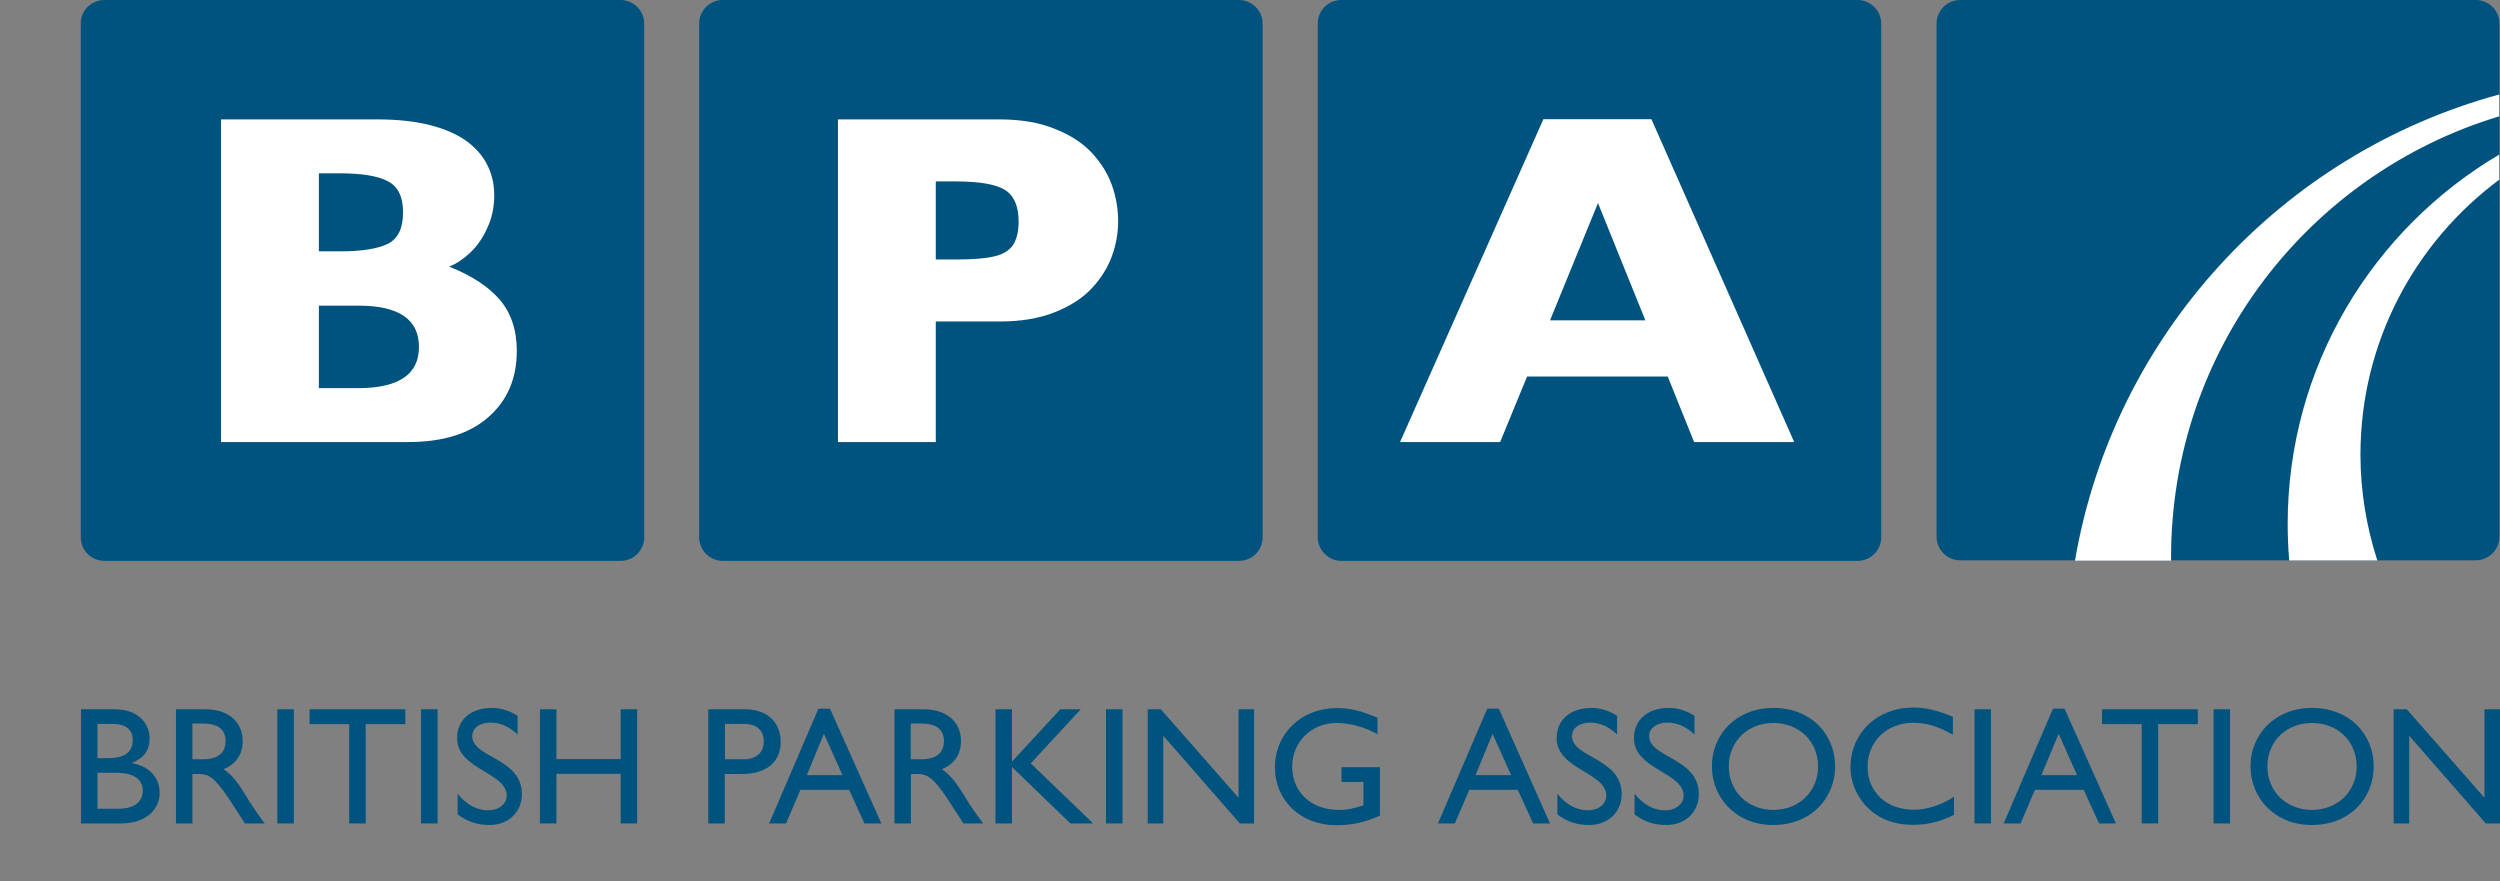
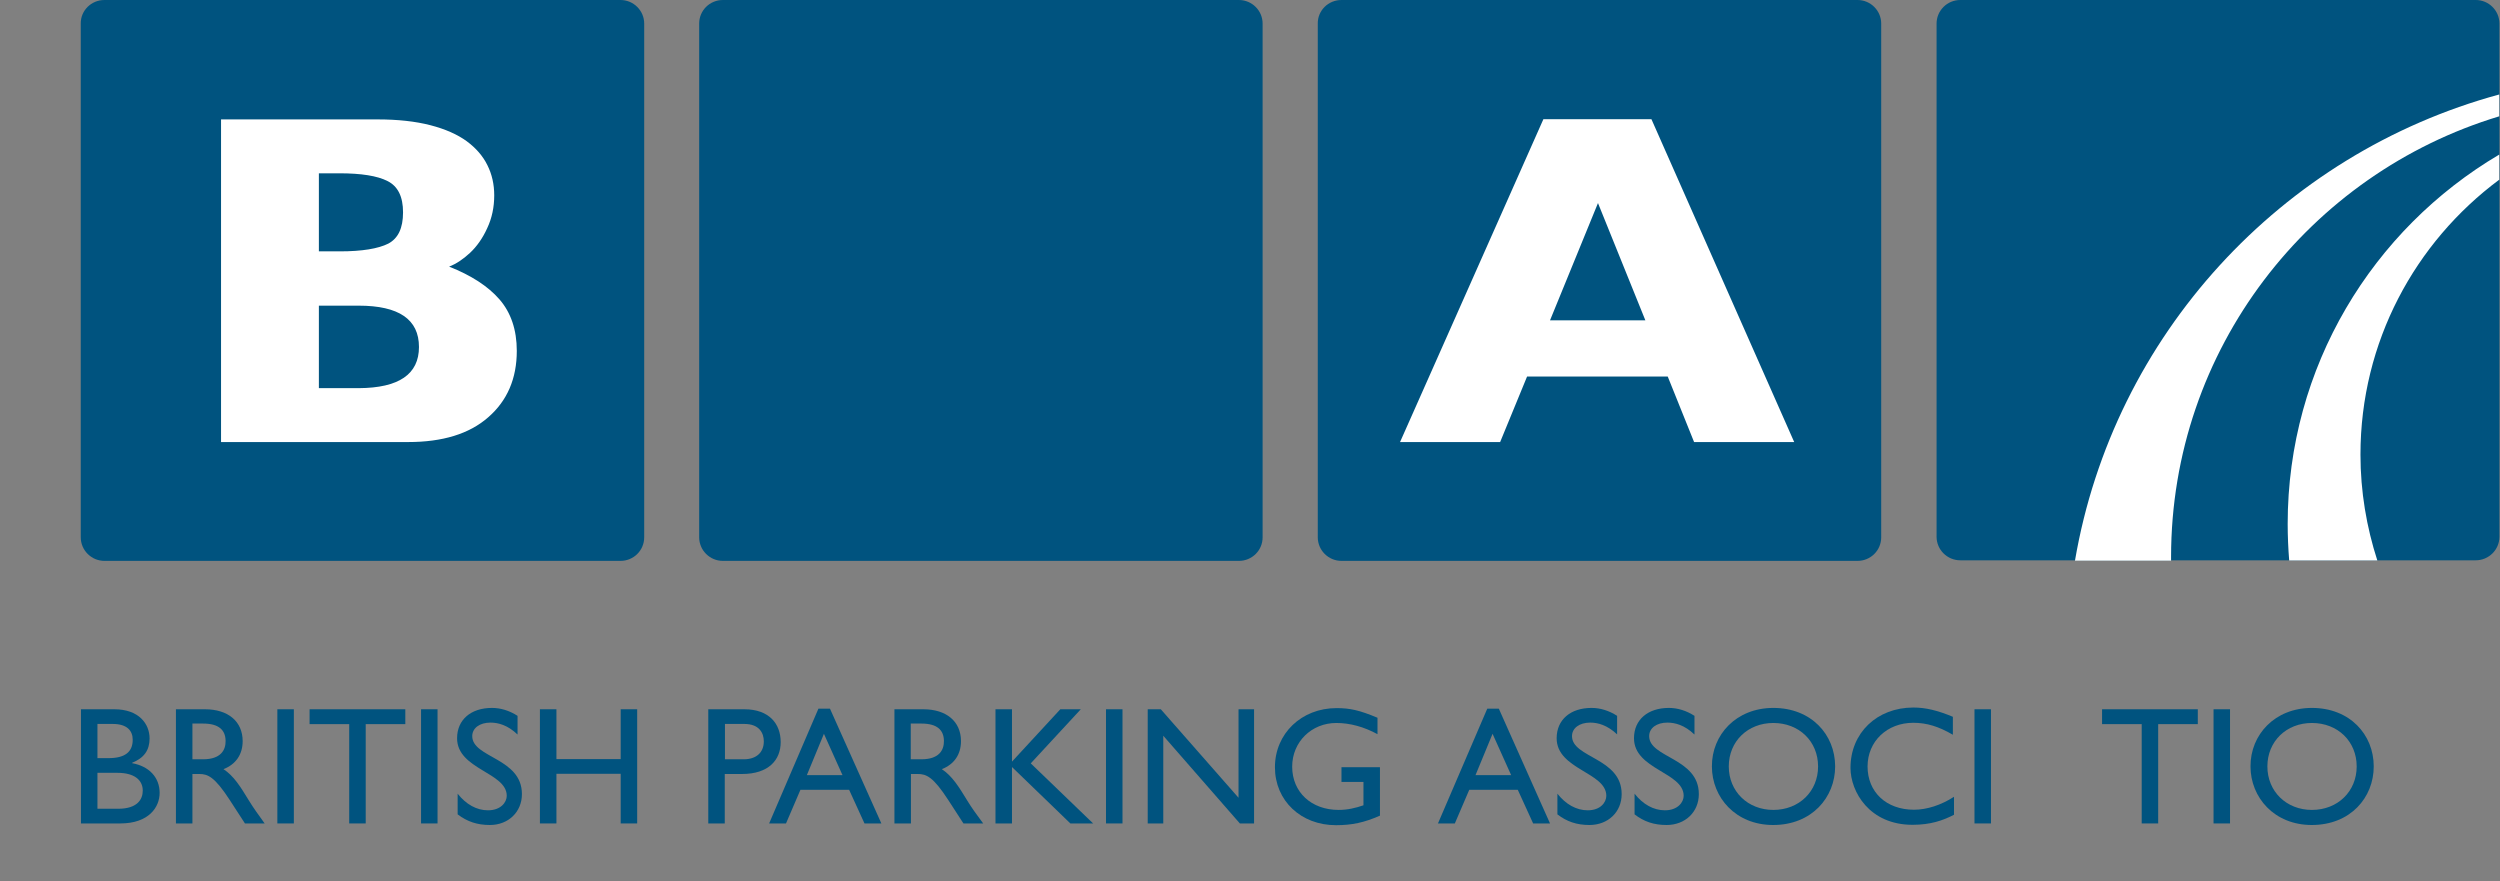
<svg xmlns="http://www.w3.org/2000/svg" width="156" height="55" viewBox="0 0 156 55" fill="none">
  <rect x="0" y="0" width="156" height="55" fill="#808080" stroke="none" />
  <g clip-path="url(#clip0)">
    <path d="M40.198 33.528C40.198 34.348 39.535 34.999 38.719 34.999H6.518C5.702 34.999 5.039 34.336 5.039 33.528V1.471C5.028 0.663 5.69 0 6.518 0H38.719C39.535 0 40.198 0.663 40.198 1.471V33.528Z" fill="#00537F" />
    <path d="M78.787 33.528C78.787 34.348 78.124 34.999 77.308 34.999H45.107C44.291 34.999 43.628 34.336 43.628 33.528V1.471C43.628 0.651 44.291 0 45.107 0H77.308C78.124 0 78.787 0.663 78.787 1.471V33.528Z" fill="#00537F" />
    <path d="M117.387 33.528C117.387 34.348 116.725 34.999 115.909 34.999H83.708C82.892 34.999 82.229 34.336 82.229 33.528V1.471C82.217 0.663 82.88 0 83.708 0H115.909C116.725 0 117.387 0.663 117.387 1.471V33.528Z" fill="#00537F" />
    <path d="M32.248 21.894C32.248 23.618 31.657 25.004 30.462 26.041C29.279 27.078 27.611 27.584 25.47 27.584H13.793V7.451H23.553C24.819 7.451 25.919 7.571 26.854 7.812C27.788 8.053 28.545 8.391 29.125 8.813C29.693 9.235 30.131 9.729 30.414 10.308C30.698 10.875 30.84 11.502 30.84 12.189C30.84 12.924 30.698 13.611 30.402 14.238C30.119 14.865 29.752 15.384 29.326 15.781C28.9 16.179 28.462 16.469 28.025 16.637C29.397 17.18 30.45 17.855 31.172 18.687C31.881 19.507 32.248 20.58 32.248 21.894ZM25.15 13.25C25.15 12.273 24.831 11.622 24.18 11.297C23.541 10.971 22.536 10.814 21.175 10.814H19.898V15.685H21.211C22.595 15.685 23.6 15.516 24.227 15.203C24.843 14.877 25.15 14.238 25.15 13.25ZM26.144 21.653C26.144 19.929 24.89 19.073 22.382 19.073H19.898V24.221H22.382C24.89 24.209 26.144 23.353 26.144 21.653Z" fill="white" />
-     <path d="M69.772 13.792C69.772 14.54 69.642 15.275 69.382 15.986C69.122 16.698 68.708 17.361 68.14 17.976C67.572 18.59 66.791 19.097 65.821 19.483C64.851 19.869 63.704 20.061 62.379 20.061H58.392V27.584H52.288V7.451H62.379C63.704 7.451 64.851 7.644 65.821 8.041C66.803 8.427 67.572 8.934 68.152 9.56C68.719 10.175 69.133 10.851 69.394 11.586C69.642 12.297 69.772 13.045 69.772 13.792ZM63.562 13.828C63.562 12.864 63.278 12.213 62.71 11.851C62.142 11.502 61.125 11.321 59.67 11.321H58.392V16.191H59.705C60.711 16.191 61.492 16.131 62.036 15.998C62.58 15.878 62.97 15.637 63.207 15.299C63.431 14.962 63.562 14.467 63.562 13.828Z" fill="white" />
    <path d="M111.958 27.584H105.711L104.067 23.497H95.289L93.609 27.584H87.363L96.307 7.439H103.05L111.958 27.584ZM102.671 19.989L99.714 12.671L96.721 19.989H102.671Z" fill="white" />
    <path d="M5.052 44.258H7.134C8.671 44.258 9.334 45.174 9.334 46.078C9.334 46.814 8.991 47.296 8.246 47.597V47.622C9.31 47.815 9.961 48.514 9.961 49.478C9.961 50.358 9.298 51.383 7.5 51.383H5.052V44.258ZM6.081 47.308H6.767C7.784 47.308 8.281 46.934 8.281 46.163C8.281 45.632 7.973 45.174 7.027 45.174H6.081V47.308ZM6.081 50.467H7.37C8.577 50.467 8.908 49.876 8.908 49.334C8.908 48.683 8.399 48.224 7.323 48.224H6.081V50.467Z" fill="#00537F" />
    <path d="M12.788 44.258C14.231 44.258 15.142 45.017 15.142 46.247C15.142 47.079 14.716 47.694 13.947 47.995C14.598 48.429 15 49.08 15.544 49.973C15.852 50.467 16.029 50.708 16.514 51.383H15.284L14.338 49.924C13.391 48.466 12.965 48.297 12.433 48.297H12.007V51.383H10.978V44.258H12.788V44.258ZM12.007 47.38H12.67C13.77 47.38 14.089 46.814 14.077 46.223C14.066 45.56 13.663 45.15 12.67 45.15H12.007V47.38Z" fill="#00537F" />
    <path d="M18.336 44.258H17.307V51.383H18.336V44.258Z" fill="#00537F" />
    <path d="M25.292 45.186H22.82V51.383H21.791V45.186H19.318V44.258H25.292V45.186Z" fill="#00537F" />
    <path d="M27.303 44.258H26.274V51.383H27.303V44.258Z" fill="#00537F" />
    <path d="M32.284 45.825C31.68 45.247 31.089 45.09 30.604 45.09C29.941 45.09 29.468 45.428 29.468 45.934C29.468 47.296 32.568 47.284 32.568 49.551C32.568 50.672 31.716 51.48 30.568 51.48C29.788 51.48 29.16 51.275 28.557 50.816V49.526C29.078 50.19 29.74 50.563 30.45 50.563C31.254 50.563 31.621 50.057 31.621 49.659C31.621 48.188 28.522 48.02 28.522 46.066C28.522 44.909 29.385 44.174 30.698 44.174C31.243 44.174 31.787 44.342 32.295 44.668V45.825H32.284Z" fill="#00537F" />
    <path d="M39.76 51.383H38.731V48.285H34.721V51.383H33.691V44.258H34.721V47.368H38.731V44.258H39.76V51.383Z" fill="#00537F" />
    <path d="M46.444 44.258C48.005 44.258 48.715 45.174 48.715 46.307C48.715 47.429 47.958 48.297 46.302 48.297H45.225V51.383H44.196V44.258H46.444V44.258ZM45.237 47.38H46.408C47.177 47.38 47.662 46.971 47.662 46.259C47.662 45.741 47.379 45.174 46.444 45.174H45.237V47.38Z" fill="#00537F" />
    <path d="M54.997 51.383H53.944L52.986 49.285H49.946L49.047 51.383H47.994L51.069 44.222H51.791L54.997 51.383ZM50.348 48.369H52.572L51.413 45.789L50.348 48.369Z" fill="#00537F" />
    <path d="M57.611 44.258C59.055 44.258 59.965 45.017 59.965 46.247C59.965 47.079 59.54 47.694 58.771 47.995C59.421 48.429 59.824 49.08 60.368 49.973C60.675 50.467 60.853 50.708 61.35 51.383H60.119L59.173 49.924C58.227 48.466 57.801 48.297 57.268 48.297H56.842V51.383H55.813V44.258H57.611V44.258ZM56.831 47.38H57.493C58.593 47.38 58.913 46.814 58.901 46.223C58.889 45.56 58.487 45.15 57.493 45.15H56.831V47.38Z" fill="#00537F" />
    <path d="M68.211 51.383H66.791L63.148 47.863V51.383H62.118V44.258H63.148V47.525L66.164 44.258H67.442L64.319 47.634L68.211 51.383Z" fill="#00537F" />
    <path d="M70.044 44.258H69.015V51.383H70.044V44.258Z" fill="#00537F" />
    <path d="M78.254 51.383H77.367L72.588 45.91V51.383H71.618V44.258H72.434L77.284 49.78V44.258H78.254V51.383Z" fill="#00537F" />
    <path d="M86.098 50.901C85.139 51.323 84.37 51.492 83.365 51.492C81.176 51.492 79.556 49.961 79.556 47.875C79.556 45.777 81.212 44.186 83.4 44.186C84.24 44.186 84.832 44.318 85.956 44.788V45.813C85.116 45.355 84.24 45.114 83.388 45.114C81.839 45.114 80.632 46.295 80.632 47.839C80.632 49.43 81.827 50.539 83.531 50.539C84.087 50.539 84.595 50.419 85.08 50.25V48.791H83.708V47.875H86.109V50.901H86.098Z" fill="#00537F" />
    <path d="M96.721 51.383H95.668L94.71 49.285H91.681L90.782 51.383H89.729L92.805 44.222H93.527L96.721 51.383ZM92.072 48.369H94.296L93.136 45.789L92.072 48.369Z" fill="#00537F" />
    <path d="M100.908 45.825C100.293 45.247 99.714 45.09 99.229 45.09C98.566 45.09 98.093 45.428 98.093 45.934C98.093 47.296 101.192 47.284 101.192 49.551C101.192 50.672 100.341 51.48 99.181 51.48C98.401 51.48 97.774 51.275 97.182 50.816V49.526C97.703 50.19 98.365 50.563 99.075 50.563C99.879 50.563 100.234 50.057 100.234 49.659C100.234 48.188 97.135 48.02 97.135 46.066C97.135 44.909 97.998 44.174 99.311 44.174C99.856 44.174 100.4 44.342 100.908 44.668V45.825Z" fill="#00537F" />
    <path d="M105.723 45.825C105.12 45.247 104.528 45.09 104.043 45.09C103.381 45.09 102.908 45.428 102.908 45.934C102.908 47.296 106.007 47.284 106.007 49.551C106.007 50.672 105.155 51.48 103.996 51.48C103.215 51.48 102.588 51.275 101.997 50.816V49.526C102.517 50.19 103.18 50.563 103.89 50.563C104.694 50.563 105.061 50.057 105.061 49.659C105.061 48.188 101.961 48.02 101.961 46.066C101.961 44.909 102.825 44.174 104.138 44.174C104.682 44.174 105.226 44.342 105.735 44.668V45.825H105.723Z" fill="#00537F" />
    <path d="M110.656 44.174C113.022 44.174 114.513 45.837 114.513 47.827C114.513 49.756 113.058 51.48 110.644 51.48C108.302 51.48 106.823 49.756 106.823 47.827C106.811 45.849 108.338 44.174 110.656 44.174ZM110.656 50.539C112.265 50.539 113.448 49.382 113.448 47.827C113.448 46.259 112.265 45.114 110.656 45.114C109.059 45.114 107.876 46.259 107.876 47.827C107.876 49.382 109.059 50.539 110.656 50.539Z" fill="#00537F" />
-     <path d="M121.859 45.849C120.972 45.331 120.227 45.102 119.387 45.102C117.754 45.102 116.536 46.259 116.536 47.827C116.536 49.43 117.707 50.527 119.434 50.527C120.238 50.527 121.126 50.238 121.93 49.719V50.841C121.232 51.202 120.463 51.468 119.339 51.468C116.654 51.468 115.471 49.406 115.471 47.911C115.471 45.741 117.115 44.15 119.398 44.15C120.132 44.15 120.877 44.318 121.859 44.728V45.849Z" fill="#00537F" />
+     <path d="M121.859 45.849C120.972 45.331 120.227 45.102 119.387 45.102C117.754 45.102 116.536 46.259 116.536 47.827C116.536 49.43 117.707 50.527 119.434 50.527C120.238 50.527 121.126 50.238 121.93 49.719V50.841C121.232 51.202 120.463 51.468 119.339 51.468C116.654 51.468 115.471 49.406 115.471 47.911C115.471 45.741 117.115 44.15 119.398 44.15C120.132 44.15 120.877 44.318 121.859 44.728Z" fill="#00537F" />
    <path d="M124.237 44.258H123.208V51.383H124.237V44.258Z" fill="#00537F" />
-     <path d="M132.033 51.383H130.98L130.022 49.285H126.981L126.082 51.383H125.03L128.105 44.222H128.827L132.033 51.383ZM127.384 48.369H129.608L128.46 45.789L127.384 48.369Z" fill="#00537F" />
    <path d="M137.143 45.186H134.671V51.383H133.642V45.186H131.169V44.258H137.143V45.186Z" fill="#00537F" />
    <path d="M139.154 44.258H138.125V51.383H139.154V44.258Z" fill="#00537F" />
    <path d="M144.265 44.174C146.631 44.174 148.121 45.837 148.121 47.827C148.121 49.756 146.678 51.48 144.253 51.48C141.911 51.48 140.432 49.756 140.432 47.827C140.42 45.849 141.946 44.174 144.265 44.174ZM144.265 50.539C145.874 50.539 147.057 49.382 147.057 47.827C147.057 46.259 145.874 45.114 144.265 45.114C142.668 45.114 141.485 46.259 141.485 47.827C141.485 49.382 142.668 50.539 144.265 50.539Z" fill="#00537F" />
-     <path d="M156 51.383H155.113L150.334 45.91V51.383H149.364V44.258H150.18L155.03 49.78V44.258H156V51.383Z" fill="#00537F" />
    <path d="M155.965 33.492C155.965 34.3 155.302 34.963 154.486 34.963H122.321C121.504 34.963 120.842 34.3 120.842 33.492V1.471C120.842 0.663 121.504 0 122.321 0H154.486C155.302 0 155.965 0.663 155.965 1.471V33.492Z" fill="#00537F" />
    <path d="M129.478 34.987H135.475C135.475 34.914 135.475 34.83 135.475 34.758C135.475 21.785 144.099 10.838 155.953 7.258V5.895C142.337 9.597 131.879 20.929 129.478 34.987ZM142.751 32.696C142.751 33.468 142.786 34.227 142.845 34.975H148.346C147.672 32.889 147.293 30.671 147.293 28.368C147.293 21.339 150.7 15.118 155.953 11.212V9.645C148.05 14.311 142.751 22.883 142.751 32.696Z" fill="white" />
  </g>
  <defs>
    <clipPath id="clip0">
      <rect width="156" height="55" fill="white" />
    </clipPath>
  </defs>
</svg>